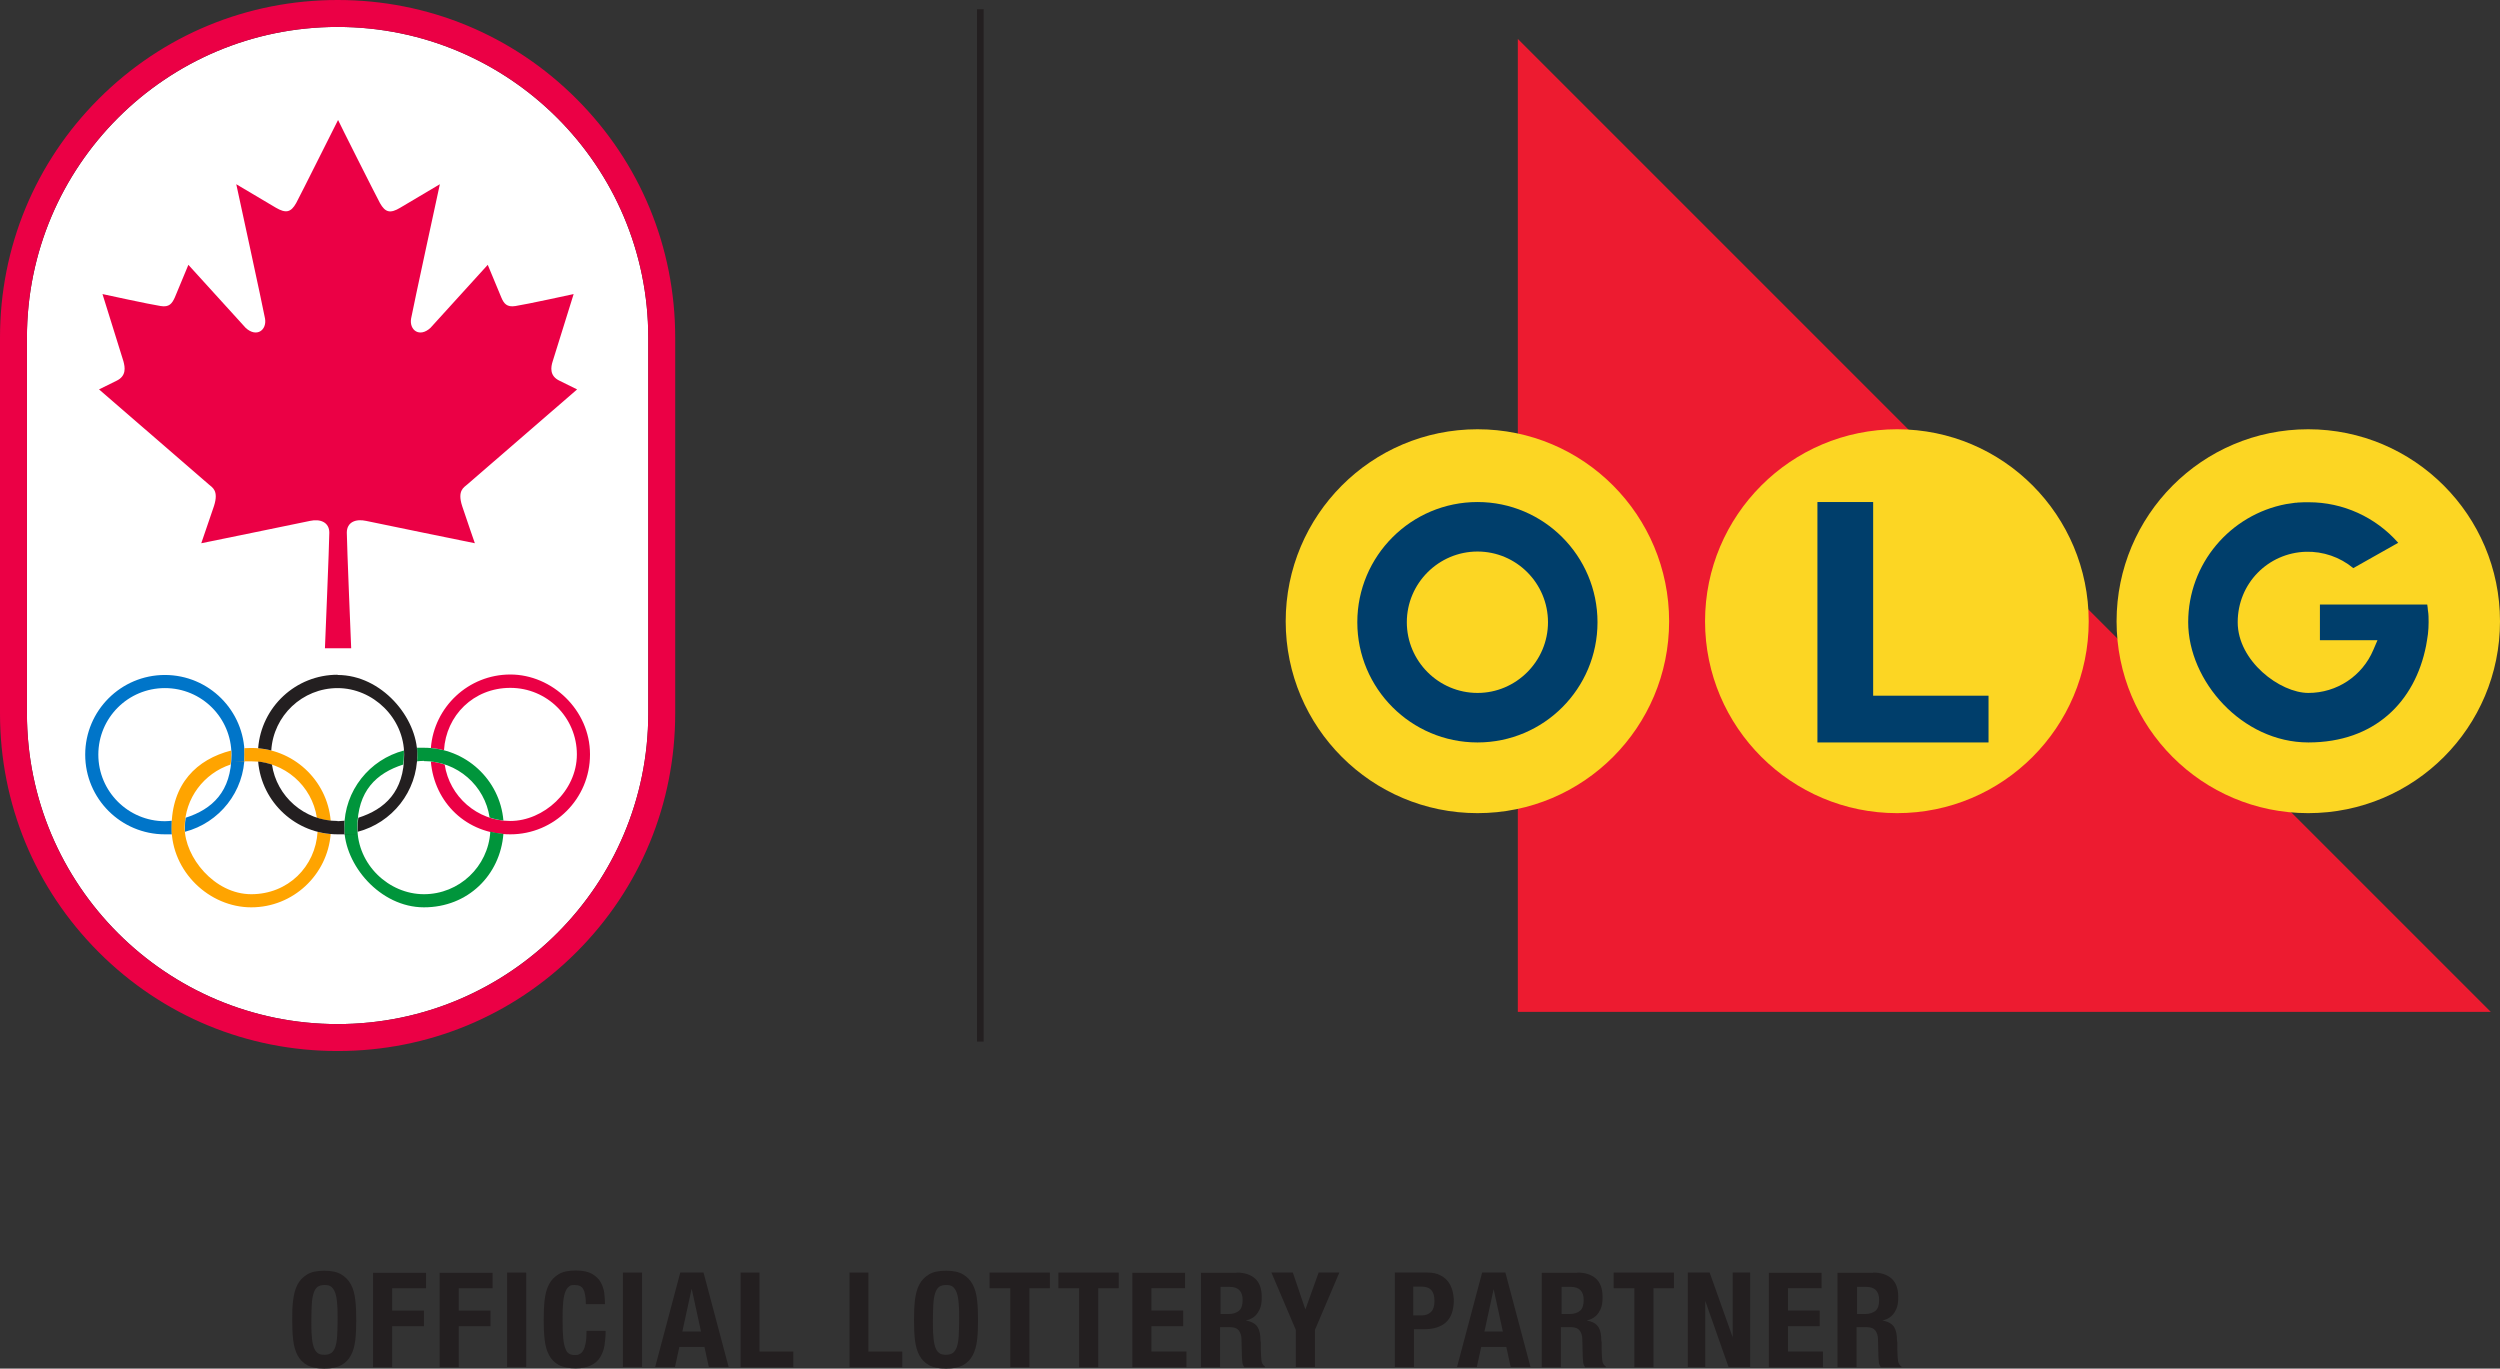
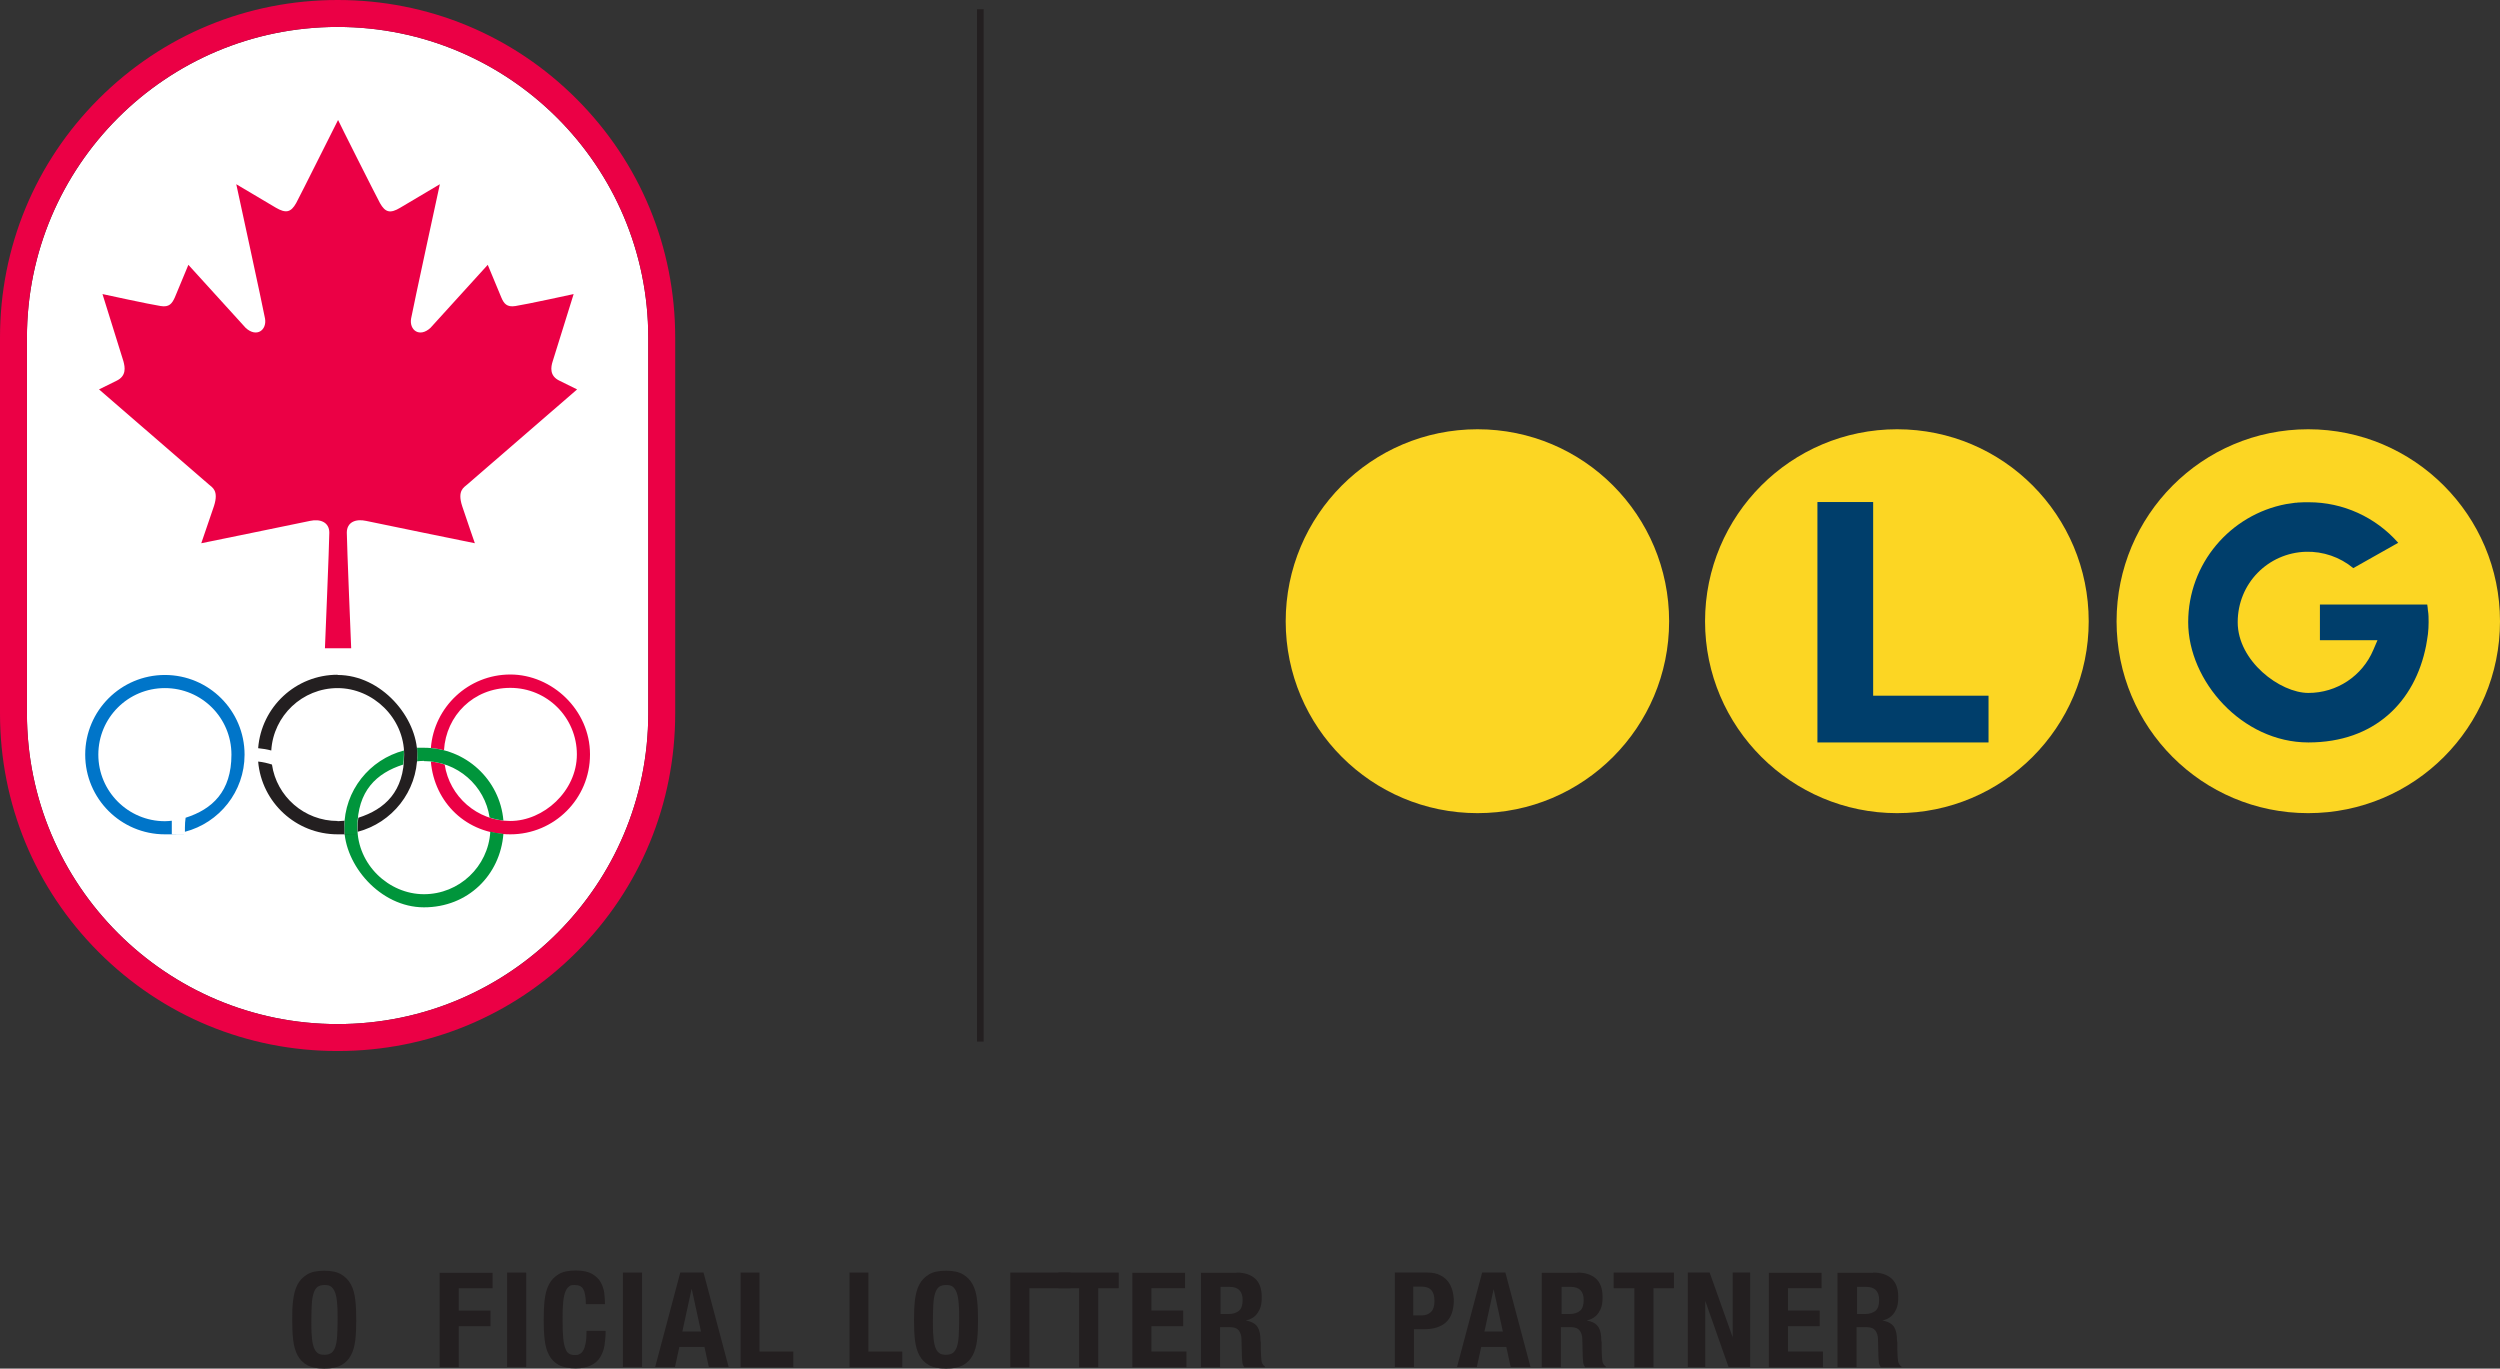
<svg xmlns="http://www.w3.org/2000/svg" id="Layer_1" data-name="Layer 1" version="1.1" viewBox="0 0 1085.6 594.3">
  <rect x="0" y="0" width="1085.6" height="594.3" fill="#333333" stroke="none" />
  <defs>
    <style>
      .cls-1 {
        fill: #0075c9;
      }

      .cls-1, .cls-2, .cls-3, .cls-4, .cls-5, .cls-6, .cls-7, .cls-8, .cls-9 {
        stroke-width: 0px;
      }

      .cls-2 {
        fill: #ffa400;
      }

      .cls-10 {
        fill: none;
        stroke: #231f20;
        stroke-miterlimit: 10;
        stroke-width: 2.9px;
      }

      .cls-3 {
        fill: #fcd623;
      }

      .cls-4 {
        fill: #003e6b;
      }

      .cls-5 {
        fill: #ed1b30;
      }

      .cls-6 {
        fill: #eb0045;
      }

      .cls-7 {
        fill: #00953b;
      }

      .cls-8 {
        fill: #231f20;
      }

      .cls-9 {
        fill: #fff;
      }
    </style>
  </defs>
  <g>
    <path class="cls-9" d="M146.6,11.7C72.1,11.7,11.7,72.1,11.7,146.6v163.2c0,74.5,60.4,134.9,134.9,134.9s134.9-60.4,134.9-134.9v-163.2c0-74.5-60.4-134.9-134.9-134.9" />
    <path class="cls-6" d="M281.5,309.8c0,74.5-60.4,134.9-134.9,134.9S11.7,384.3,11.7,309.8v-163.2C11.7,72.1,72.1,11.7,146.6,11.7s134.9,60.4,134.9,134.9v163.2ZM250.3,42.9C222.6,15.2,185.8,0,146.6,0S70.6,15.2,42.9,42.9C15.2,70.6,0,107.4,0,146.6v163.2c0,39.2,15.2,76,42.9,103.7,27.7,27.7,64.5,42.9,103.7,42.9s76-15.2,103.7-42.9c27.7-27.7,42.9-64.5,42.9-103.7v-163.2c0-39.2-15.2-76-42.9-103.7" />
    <path class="cls-6" d="M152.5,281.5s-1.9-45.6-1.9-50.2,3.9-6.1,8.4-5.1c4.6,1,47.2,9.7,47.2,9.7,0,0-3.2-9.2-5.5-16.1-2.2-6.8.7-8.1,2.3-9.5l47.6-41.2-7.5-3.7c-4.6-2.1-3.9-6-3.1-8.5l9.1-29.2s-20.6,4.5-25.3,5.2c-3.7.6-5-1.1-6.1-3.7l-5.9-14.2-24.9,27.4c-4.7,4.3-9.2,1-8.4-4,.8-4.5,12.5-58.4,12.5-58.4,0,0-12.9,7.7-17.2,10.2-4.3,2.6-6.5,2.1-8.8-2-2.2-4.1-17.7-34.9-18.2-36.1-.6,1.1-16,32-18.2,36.1-2.3,4.1-4.5,4.5-8.8,2-4.3-2.6-17.2-10.2-17.2-10.2,0,0,11.7,53.9,12.5,58.4.8,5-3.7,8.3-8.4,4l-24.9-27.4-5.9,14.2c-1.2,2.6-2.4,4.3-6.1,3.7-4.7-.7-25.3-5.2-25.3-5.2l9.1,29.2c.7,2.6,1.4,6.4-3.1,8.5l-7.5,3.7,47.6,41.2c1.6,1.4,4.5,2.7,2.3,9.5-2.3,6.8-5.5,16.1-5.5,16.1,0,0,42.6-8.7,47.2-9.7,4.5-1,8.4.6,8.4,5.1s-1.9,50.2-1.9,50.2h11.7-.3Z" />
    <path class="cls-1" d="M106.2,327.7c0-19.1-15.5-34.6-34.6-34.6s-34.6,15.5-34.6,34.6,15.5,34.6,34.6,34.6,2,0,3-.1c0-.9,0-1.8,0-2.8s0-2,0-3c-1,.1-2,.2-3,.2-15.9,0-28.9-12.9-28.9-28.9s12.9-28.9,28.9-28.9,28.9,12.9,28.9,28.9-8.3,23.7-19.9,27.4c-.2,1.4-.3,2.8-.3,4.3v1.8c14.9-3.9,25.9-17.4,25.9-33.5" />
    <path class="cls-6" d="M256.2,327.7c0,19.1-15.5,34.6-34.6,34.6s-33-13.9-34.5-31.6c2.1.2,4.1.6,6,1.3,2.1,13.9,14.1,24.5,28.5,24.5s28.9-12.9,28.9-28.9-12.9-28.9-28.9-28.9-27.9,12-28.8,27.1c-1.8-.5-3.8-.8-5.7-1,1.4-17.8,16.3-31.9,34.5-31.9s34.6,15.5,34.6,34.6" />
    <path class="cls-7" d="M212.9,361.2c-.9,15.1-13.5,27.1-28.8,27.1s-28.9-12.9-28.9-28.9,8.3-23.7,19.9-27.4c.2-1.4.3-2.8.3-4.3v-1.8c-14.9,3.9-25.9,17.4-25.9,33.5s15.5,34.6,34.6,34.6,33.1-14,34.5-31.9c-2-.2-3.9-.5-5.7-1M184.1,330.5c14.5,0,26.5,10.7,28.5,24.5,1.9.6,3.9,1.1,6,1.3-1.5-17.7-16.4-31.6-34.5-31.6s-2,0-3,.1c0,.9.1,1.8.1,2.8s0,2-.1,3c1-.1,2-.2,3-.2" />
-     <path class="cls-2" d="M143.6,362.1c-1.4,17.8-16.3,31.9-34.5,31.9s-34.6-15.5-34.6-34.6,11-29.7,25.9-33.5v1.8c0,1.5,0,2.9-.3,4.3-11.5,3.8-19.9,14.6-19.9,27.4s12.9,28.9,28.9,28.9,27.9-12,28.8-27.1c1.9.5,3.8.8,5.7,1M106.1,330.7c0-1,0-2,0-3s0-1.8,0-2.8c1,0,2-.1,3-.1,18.1,0,33,13.9,34.5,31.6-2.1-.2-4.1-.6-6-1.3-2.1-13.9-14.1-24.5-28.5-24.5s-2,0-3,.2" />
    <path class="cls-8" d="M146.6,356.5c-14.5,0-26.5-10.7-28.5-24.5-1.9-.6-3.9-1.1-6-1.3,1.5,17.7,16.4,31.6,34.5,31.6s2,0,3-.1c0-.9-.1-1.8-.1-2.8s0-2,.1-3c-1,0-2,.2-3,.2M146.6,293c-18.2,0-33.1,14-34.5,31.9,2,.2,3.9.5,5.7,1,.9-15.1,13.5-27.1,28.8-27.1s28.9,12.9,28.9,28.9-8.3,23.7-19.9,27.4c-.2,1.4-.3,2.8-.3,4.3v1.8c14.9-3.9,25.9-17.4,25.9-33.5s-15.5-34.6-34.6-34.6" />
  </g>
  <line class="cls-10" x1="425.7" y1="4" x2="425.7" y2="452.3" />
  <g>
-     <polygon class="cls-5" points="1081.6 439.4 659.1 439.4 659.1 16.9 1081.6 439.4" />
    <path class="cls-3" d="M724.8,269.8c0,46-37.2,83.3-83.2,83.3s-83.3-37.3-83.3-83.3,37.2-83.4,83.3-83.4,83.2,37.4,83.2,83.4" />
-     <path class="cls-4" d="M641.6,218c-28.8,0-52.2,23.4-52.2,52.2s23.4,52.2,52.2,52.2,52.1-23.4,52.1-52.2-23.4-52.2-52.1-52.2M641.6,300.9c-16.9,0-30.7-13.8-30.7-30.7s13.8-30.7,30.7-30.7,30.6,13.8,30.6,30.7-13.8,30.7-30.6,30.7" />
    <path class="cls-3" d="M1085.6,269.8c0,46-37.2,83.3-83.3,83.3s-83.2-37.3-83.2-83.3,37.2-83.4,83.2-83.4,83.3,37.4,83.3,83.4" />
    <path class="cls-3" d="M907,269.8c0,46-37.3,83.3-83.2,83.3s-83.4-37.3-83.4-83.3,37.3-83.4,83.4-83.4,83.2,37.4,83.2,83.4" />
    <polygon class="cls-4" points="789.2 218 789.2 322.4 863.5 322.4 863.5 302.1 813.4 302.1 813.4 218 789.2 218" />
    <path class="cls-4" d="M1054.3,265.1c0-.8-.2-1.7-.3-2.6h-46.6v15.5h25l-1.8,4.2c-4.8,11.4-15.9,18.7-28.2,18.7s-30.7-13.8-30.7-30.7,13.2-30.1,29.6-30.6c7.5-.2,14.8,2.3,20.6,7.1l19.5-11c-9.9-11.2-24-17.6-38.8-17.6h-.4c-1.3,0-2.5,0-3.8.1-.4,0-.7,0-1.1.1h-.5c-1.5.2-2.8.4-4.1.6-24.2,4.6-42.5,25.8-42.5,51.3s23.4,52.2,52.2,52.2,46.3-17.7,51.1-42c.3-1.8.6-3.4.8-5,.2-1.7.3-3.5.3-5.2s0-3.4-.3-5.2h0Z" />
  </g>
  <g>
    <path class="cls-8" d="M127.3,564.6c.3-2.6.9-4.9,1.9-6.8,1-1.9,2.4-3.3,4.2-4.4,1.8-1.1,4.3-1.6,7.4-1.6s5.6.5,7.4,1.6c1.8,1.1,3.2,2.5,4.2,4.4s1.6,4.1,1.9,6.8c.3,2.6.4,5.5.4,8.6s-.1,6-.4,8.6c-.3,2.6-.9,4.8-1.9,6.7s-2.4,3.3-4.2,4.3-4.3,1.5-7.4,1.5-5.6-.5-7.4-1.5c-1.8-1-3.2-2.4-4.2-4.3-1-1.9-1.6-4.1-1.9-6.7-.3-2.6-.4-5.5-.4-8.6s0-6,.4-8.6ZM135.4,580.2c.1,1.9.4,3.5.8,4.7.4,1.2,1,2.1,1.7,2.6.7.6,1.7.8,3,.8s2.2-.3,3-.8c.7-.6,1.3-1.4,1.7-2.6.4-1.2.7-2.8.8-4.7s.2-4.3.2-7,0-5.1-.2-7c-.1-1.9-.4-3.5-.8-4.7-.4-1.2-1-2.1-1.7-2.7-.7-.6-1.7-.8-3-.8s-2.2.3-3,.8c-.7.6-1.3,1.4-1.7,2.7-.4,1.2-.7,2.8-.8,4.7s-.2,4.3-.2,7,0,5.1.2,7Z" />
-     <path class="cls-8" d="M185,552.6v6.8h-14.7v9.7h13.8v6.8h-13.8v17.8h-8.3v-41h23Z" />
    <path class="cls-8" d="M213.9,552.6v6.8h-14.7v9.7h13.8v6.8h-13.8v17.8h-8.3v-41h23Z" />
    <path class="cls-8" d="M220.2,552.6h8.3v41h-8.3v-41Z" />
    <path class="cls-8" d="M253.4,560c-.7-1.4-2-2-3.9-2s-1.9.3-2.6.8c-.7.6-1.2,1.5-1.6,2.7-.4,1.2-.7,2.9-.8,4.9-.2,2-.2,4.5-.2,7.4s.1,5.6.3,7.5.5,3.4,1,4.5c.4,1.1,1,1.8,1.7,2.1.7.4,1.4.5,2.3.5s1.4,0,2-.4c.6-.2,1.2-.7,1.6-1.5.5-.7.8-1.8,1.1-3.2s.4-3.2.4-5.4h8.3c0,2.2-.2,4.3-.5,6.3s-1,3.7-1.9,5.2-2.3,2.7-4,3.5c-1.7.8-3.9,1.3-6.6,1.3s-5.6-.5-7.4-1.5c-1.8-1-3.2-2.4-4.2-4.3-1-1.9-1.6-4.1-1.9-6.7-.3-2.6-.4-5.5-.4-8.6s.1-6,.4-8.6c.3-2.6.9-4.9,1.9-6.8,1-1.9,2.4-3.3,4.2-4.4,1.8-1.1,4.3-1.6,7.4-1.6s5.3.5,7,1.4c1.7,1,3,2.2,3.8,3.6.8,1.5,1.4,3.1,1.6,4.8s.3,3.3.3,4.8h-8.3c0-3-.4-5.2-1.1-6.5v.2Z" />
    <path class="cls-8" d="M270.5,552.6h8.3v41h-8.3v-41Z" />
    <path class="cls-8" d="M305.5,552.6l10.9,41h-8.6l-1.9-8.7h-10.9l-1.9,8.7h-8.6l10.9-41h10.2-.1ZM304.4,578.2l-4-18.4h-.1l-4,18.4h8.1Z" />
    <path class="cls-8" d="M321.5,552.6h8.3v34.3h14.7v6.8h-22.9v-41h-.1Z" />
    <path class="cls-8" d="M368.8,552.6h8.3v34.3h14.7v6.8h-22.9v-41h-.1Z" />
    <path class="cls-8" d="M397.3,564.6c.3-2.6.9-4.9,1.9-6.8,1-1.9,2.4-3.3,4.2-4.4,1.8-1.1,4.3-1.6,7.4-1.6s5.6.5,7.4,1.6,3.2,2.5,4.2,4.4,1.6,4.1,1.9,6.8c.3,2.6.4,5.5.4,8.6s-.1,6-.4,8.6-.9,4.8-1.9,6.7-2.4,3.3-4.2,4.3c-1.8,1-4.3,1.5-7.4,1.5s-5.6-.5-7.4-1.5-3.2-2.4-4.2-4.3c-1-1.9-1.6-4.1-1.9-6.7-.3-2.6-.4-5.5-.4-8.6s.1-6,.4-8.6ZM405.3,580.2c.1,1.9.4,3.5.8,4.7s1,2.1,1.7,2.6c.7.6,1.7.8,3,.8s2.2-.3,3-.8c.7-.6,1.3-1.4,1.7-2.6.4-1.2.7-2.8.8-4.7.1-1.9.2-4.3.2-7s0-5.1-.2-7c-.1-1.9-.4-3.5-.8-4.7s-1-2.1-1.7-2.7c-.7-.6-1.7-.8-3-.8s-2.2.3-3,.8c-.7.6-1.3,1.4-1.7,2.7-.4,1.2-.7,2.8-.8,4.7-.1,1.9-.2,4.3-.2,7s0,5.1.2,7Z" />
-     <path class="cls-8" d="M456,559.4h-9v34.3h-8.3v-34.3h-9v-6.8h26.2v6.8h0Z" />
+     <path class="cls-8" d="M456,559.4h-9v34.3h-8.3v-34.3v-6.8h26.2v6.8h0Z" />
    <path class="cls-8" d="M485.9,559.4h-9v34.3h-8.3v-34.3h-9v-6.8h26.2v6.8h0Z" />
    <path class="cls-8" d="M514.7,559.4h-14.7v9.7h13.8v6.8h-13.8v11h15.2v6.8h-23.5v-41h22.9v6.8h0Z" />
    <path class="cls-8" d="M537,552.6c3.4,0,6.1.9,8,2.6,1.9,1.7,2.9,4.4,2.9,8s-.6,5-1.7,6.8c-1.1,1.7-2.8,2.9-5.2,3.4h0c2.1.4,3.6,1.1,4.5,2.1,1,1,1.6,2.7,1.8,5,0,.8,0,1.6.2,2.5,0,.9,0,1.9,0,3,0,2.2.2,3.9.3,5,.2,1.1.7,1.9,1.5,2.4v.3h-9c-.4-.6-.7-1.2-.8-2,0-.7-.2-1.5-.2-2.3l-.2-7.9c0-1.6-.5-2.9-1.2-3.8-.7-.9-2-1.4-3.7-1.4h-4.4v17.4h-8.3v-41h15.4ZM533.4,570.6c2,0,3.5-.5,4.6-1.4s1.6-2.5,1.6-4.7c0-3.8-1.9-5.7-5.7-5.7h-3.9v11.8h3.5,0Z" />
-     <path class="cls-8" d="M566.9,568.5h0l5.7-15.9h9l-10.6,24.9v16.1h-8.3v-16.1l-10.6-24.9h9.3l5.4,15.9h0Z" />
    <path class="cls-8" d="M620,552.6c2.1,0,3.9.4,5.3,1.1,1.4.7,2.6,1.6,3.5,2.8s1.5,2.5,1.9,3.9c.4,1.5.6,3,.6,4.5s-.3,3.9-.9,5.5c-.6,1.6-1.5,2.9-2.6,3.9s-2.5,1.7-4.1,2.2-3.4.7-5.3.7h-4.4v16.4h-8.3v-41h14.5-.2ZM617.4,571.2c1.6,0,3-.5,4-1.5s1.5-2.5,1.5-4.7-.4-3.6-1.3-4.7c-.9-1.1-2.4-1.6-4.4-1.6h-3.5v12.5h3.7Z" />
    <path class="cls-8" d="M653.7,552.6l10.9,41h-8.6l-1.9-8.7h-10.9l-1.9,8.7h-8.6l10.9-41h10.2-.1ZM652.6,578.2l-4-18.4h0l-4,18.4h8.1Z" />
    <path class="cls-8" d="M685,552.6c3.4,0,6.1.9,8,2.6,1.9,1.7,2.9,4.4,2.9,8s-.6,5-1.7,6.8c-1.1,1.7-2.8,2.9-5.2,3.4h0c2.1.4,3.6,1.1,4.5,2.1,1,1,1.6,2.7,1.8,5,0,.8,0,1.6.2,2.5,0,.9,0,1.9,0,3,0,2.2.2,3.9.3,5,.2,1.1.7,1.9,1.5,2.4v.3h-9c-.4-.6-.7-1.2-.8-2,0-.7-.2-1.5-.2-2.3l-.2-7.9c0-1.6-.5-2.9-1.2-3.8-.7-.9-2-1.4-3.7-1.4h-4.4v17.4h-8.3v-41h15.4ZM681.5,570.6c2,0,3.5-.5,4.6-1.4s1.6-2.5,1.6-4.7c0-3.8-1.9-5.7-5.7-5.7h-3.9v11.8h3.5,0Z" />
    <path class="cls-8" d="M727,559.4h-9v34.3h-8.3v-34.3h-9v-6.8h26.2v6.8h0Z" />
    <path class="cls-8" d="M752.4,580.7h0v-28.1h7.6v41h-9.4l-10.1-28.7h0v28.7h-7.6v-41h9.5l10,28.1Z" />
    <path class="cls-8" d="M791.1,559.4h-14.7v9.7h13.8v6.8h-13.8v11h15.2v6.8h-23.5v-41h22.9v6.8h0Z" />
    <path class="cls-8" d="M813.4,552.6c3.4,0,6.1.9,8,2.6,1.9,1.7,2.9,4.4,2.9,8s-.6,5-1.7,6.8c-1.1,1.7-2.8,2.9-5.2,3.4h0c2.1.4,3.6,1.1,4.5,2.1,1,1,1.6,2.7,1.8,5,0,.8,0,1.6.2,2.5,0,.9,0,1.9,0,3,0,2.2.2,3.9.3,5,.2,1.1.7,1.9,1.5,2.4v.3h-9c-.4-.6-.7-1.2-.8-2,0-.7-.2-1.5-.2-2.3l-.2-7.9c0-1.6-.5-2.9-1.2-3.8-.7-.9-2-1.4-3.7-1.4h-4.4v17.4h-8.3v-41h15.4ZM809.8,570.6c2,0,3.5-.5,4.6-1.4s1.6-2.5,1.6-4.7c0-3.8-1.9-5.7-5.7-5.7h-3.9v11.8h3.5,0Z" />
  </g>
</svg>